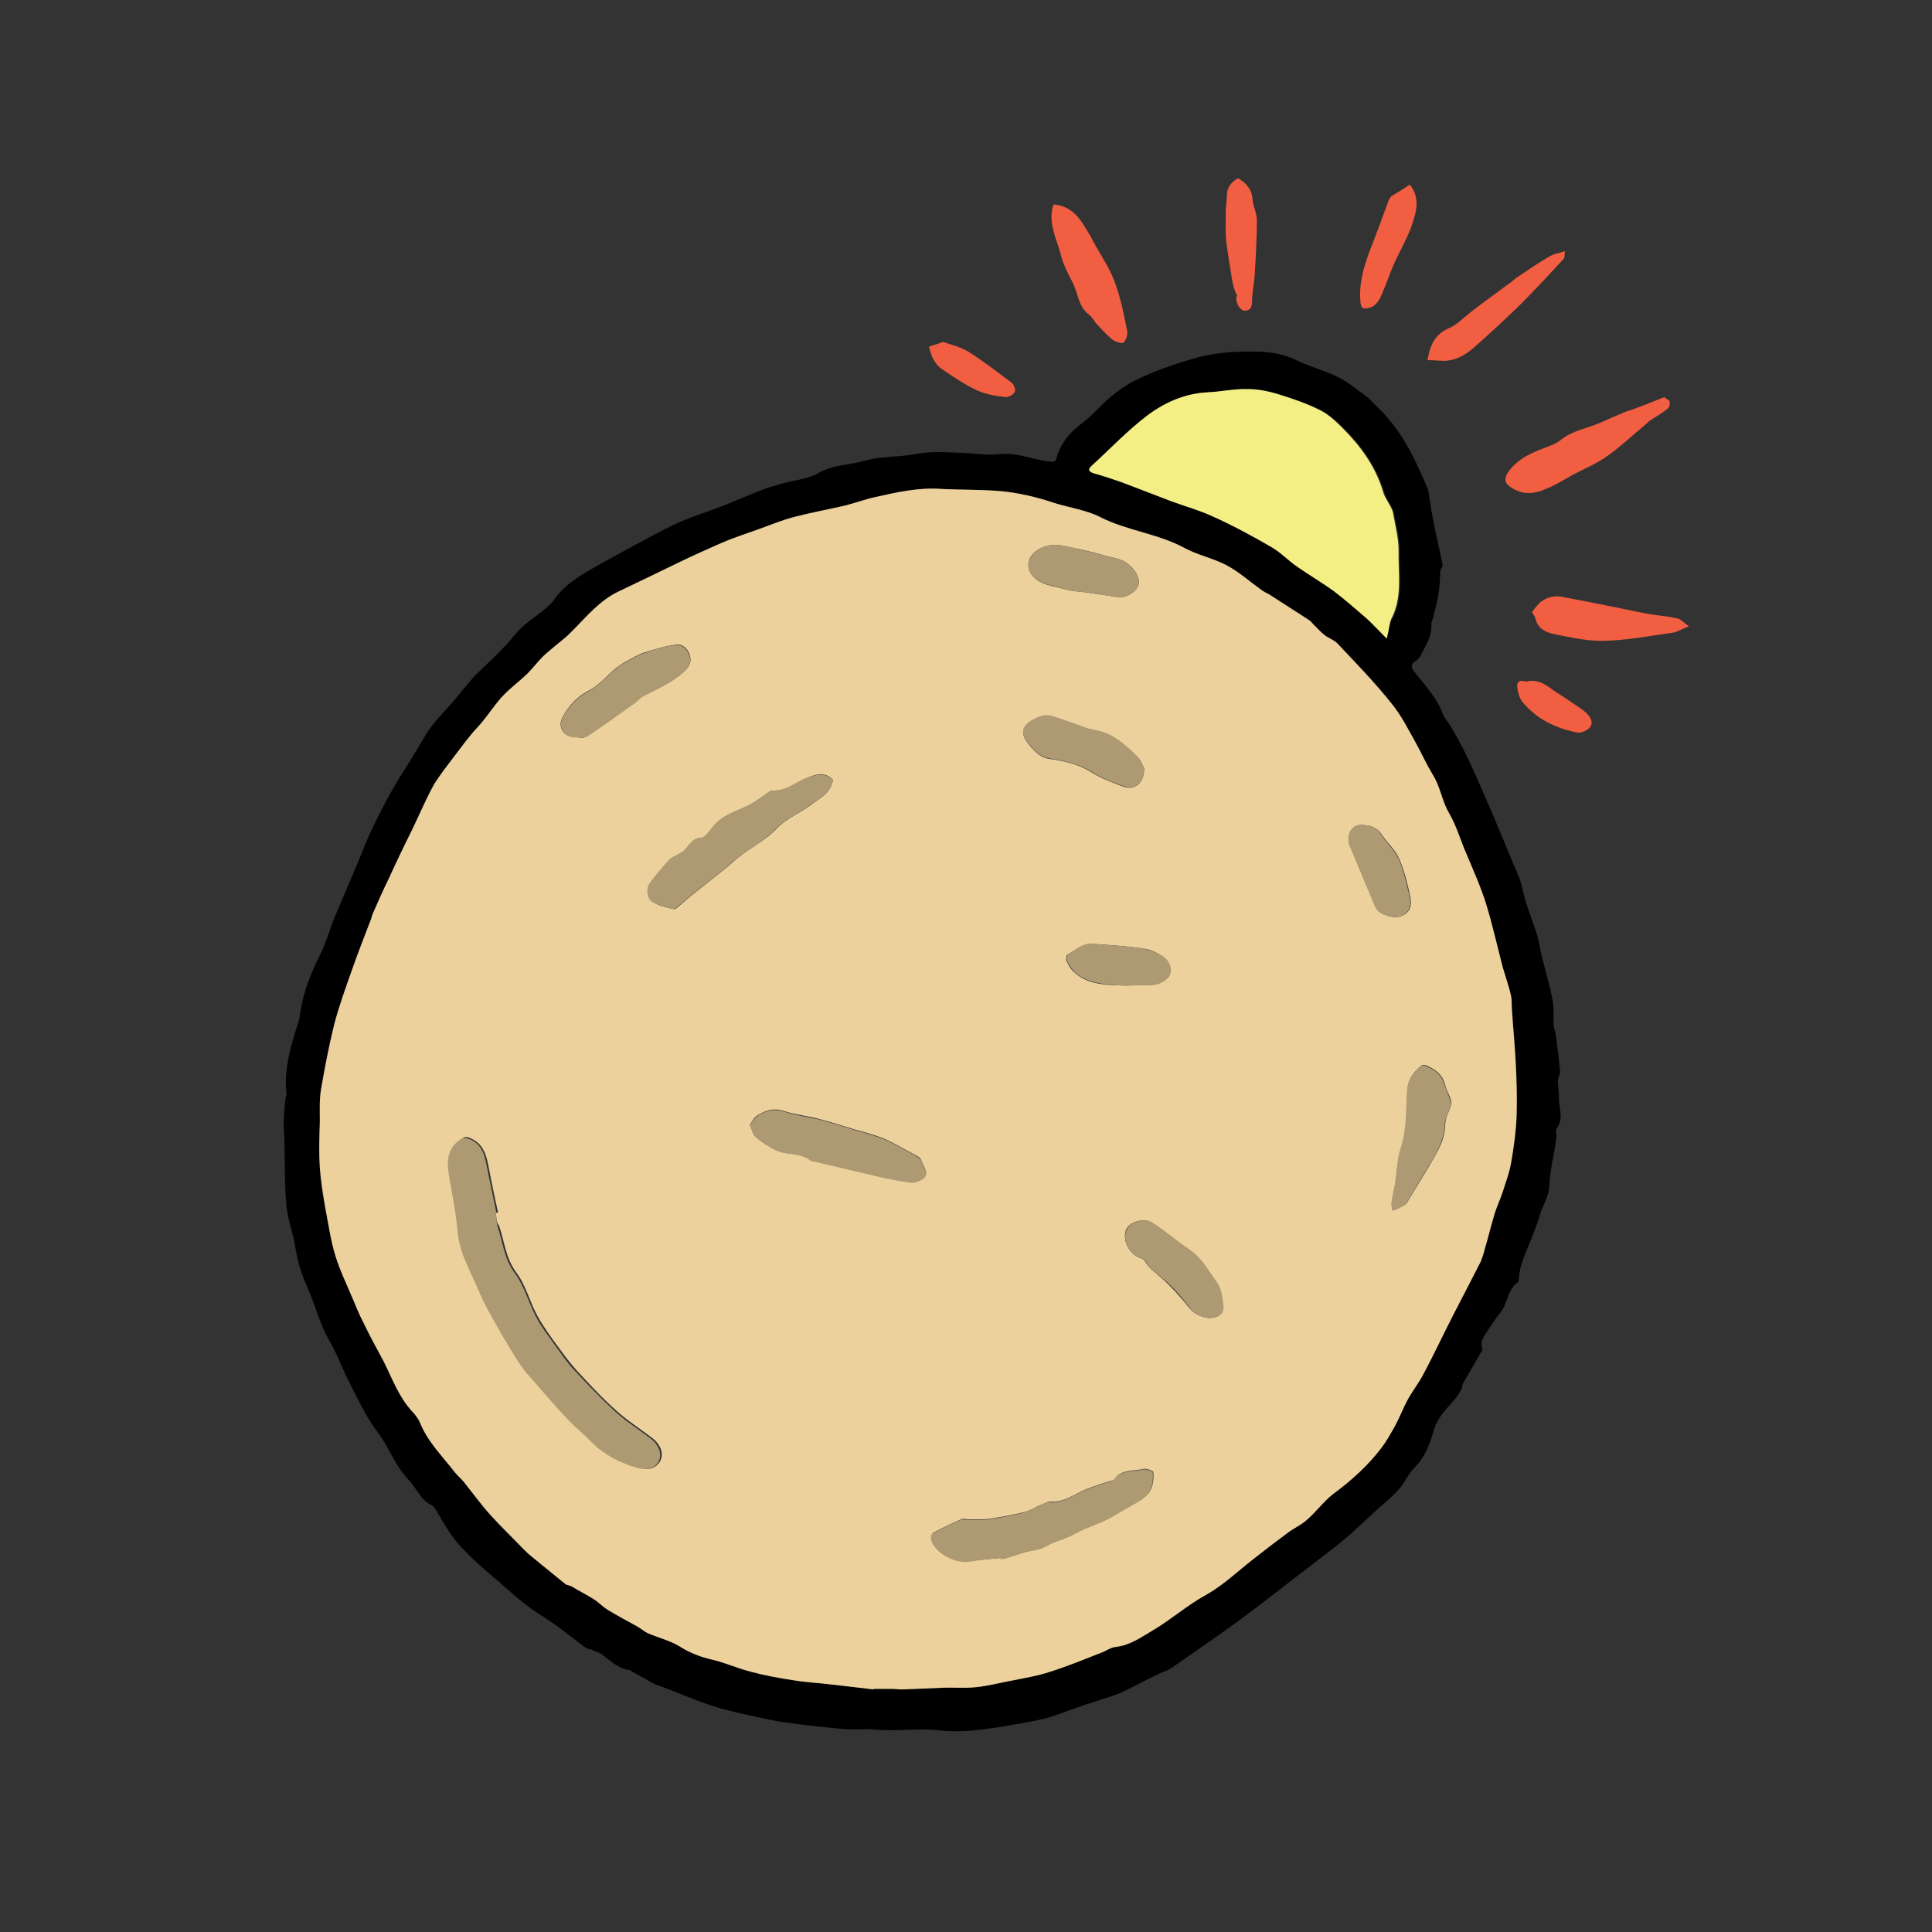
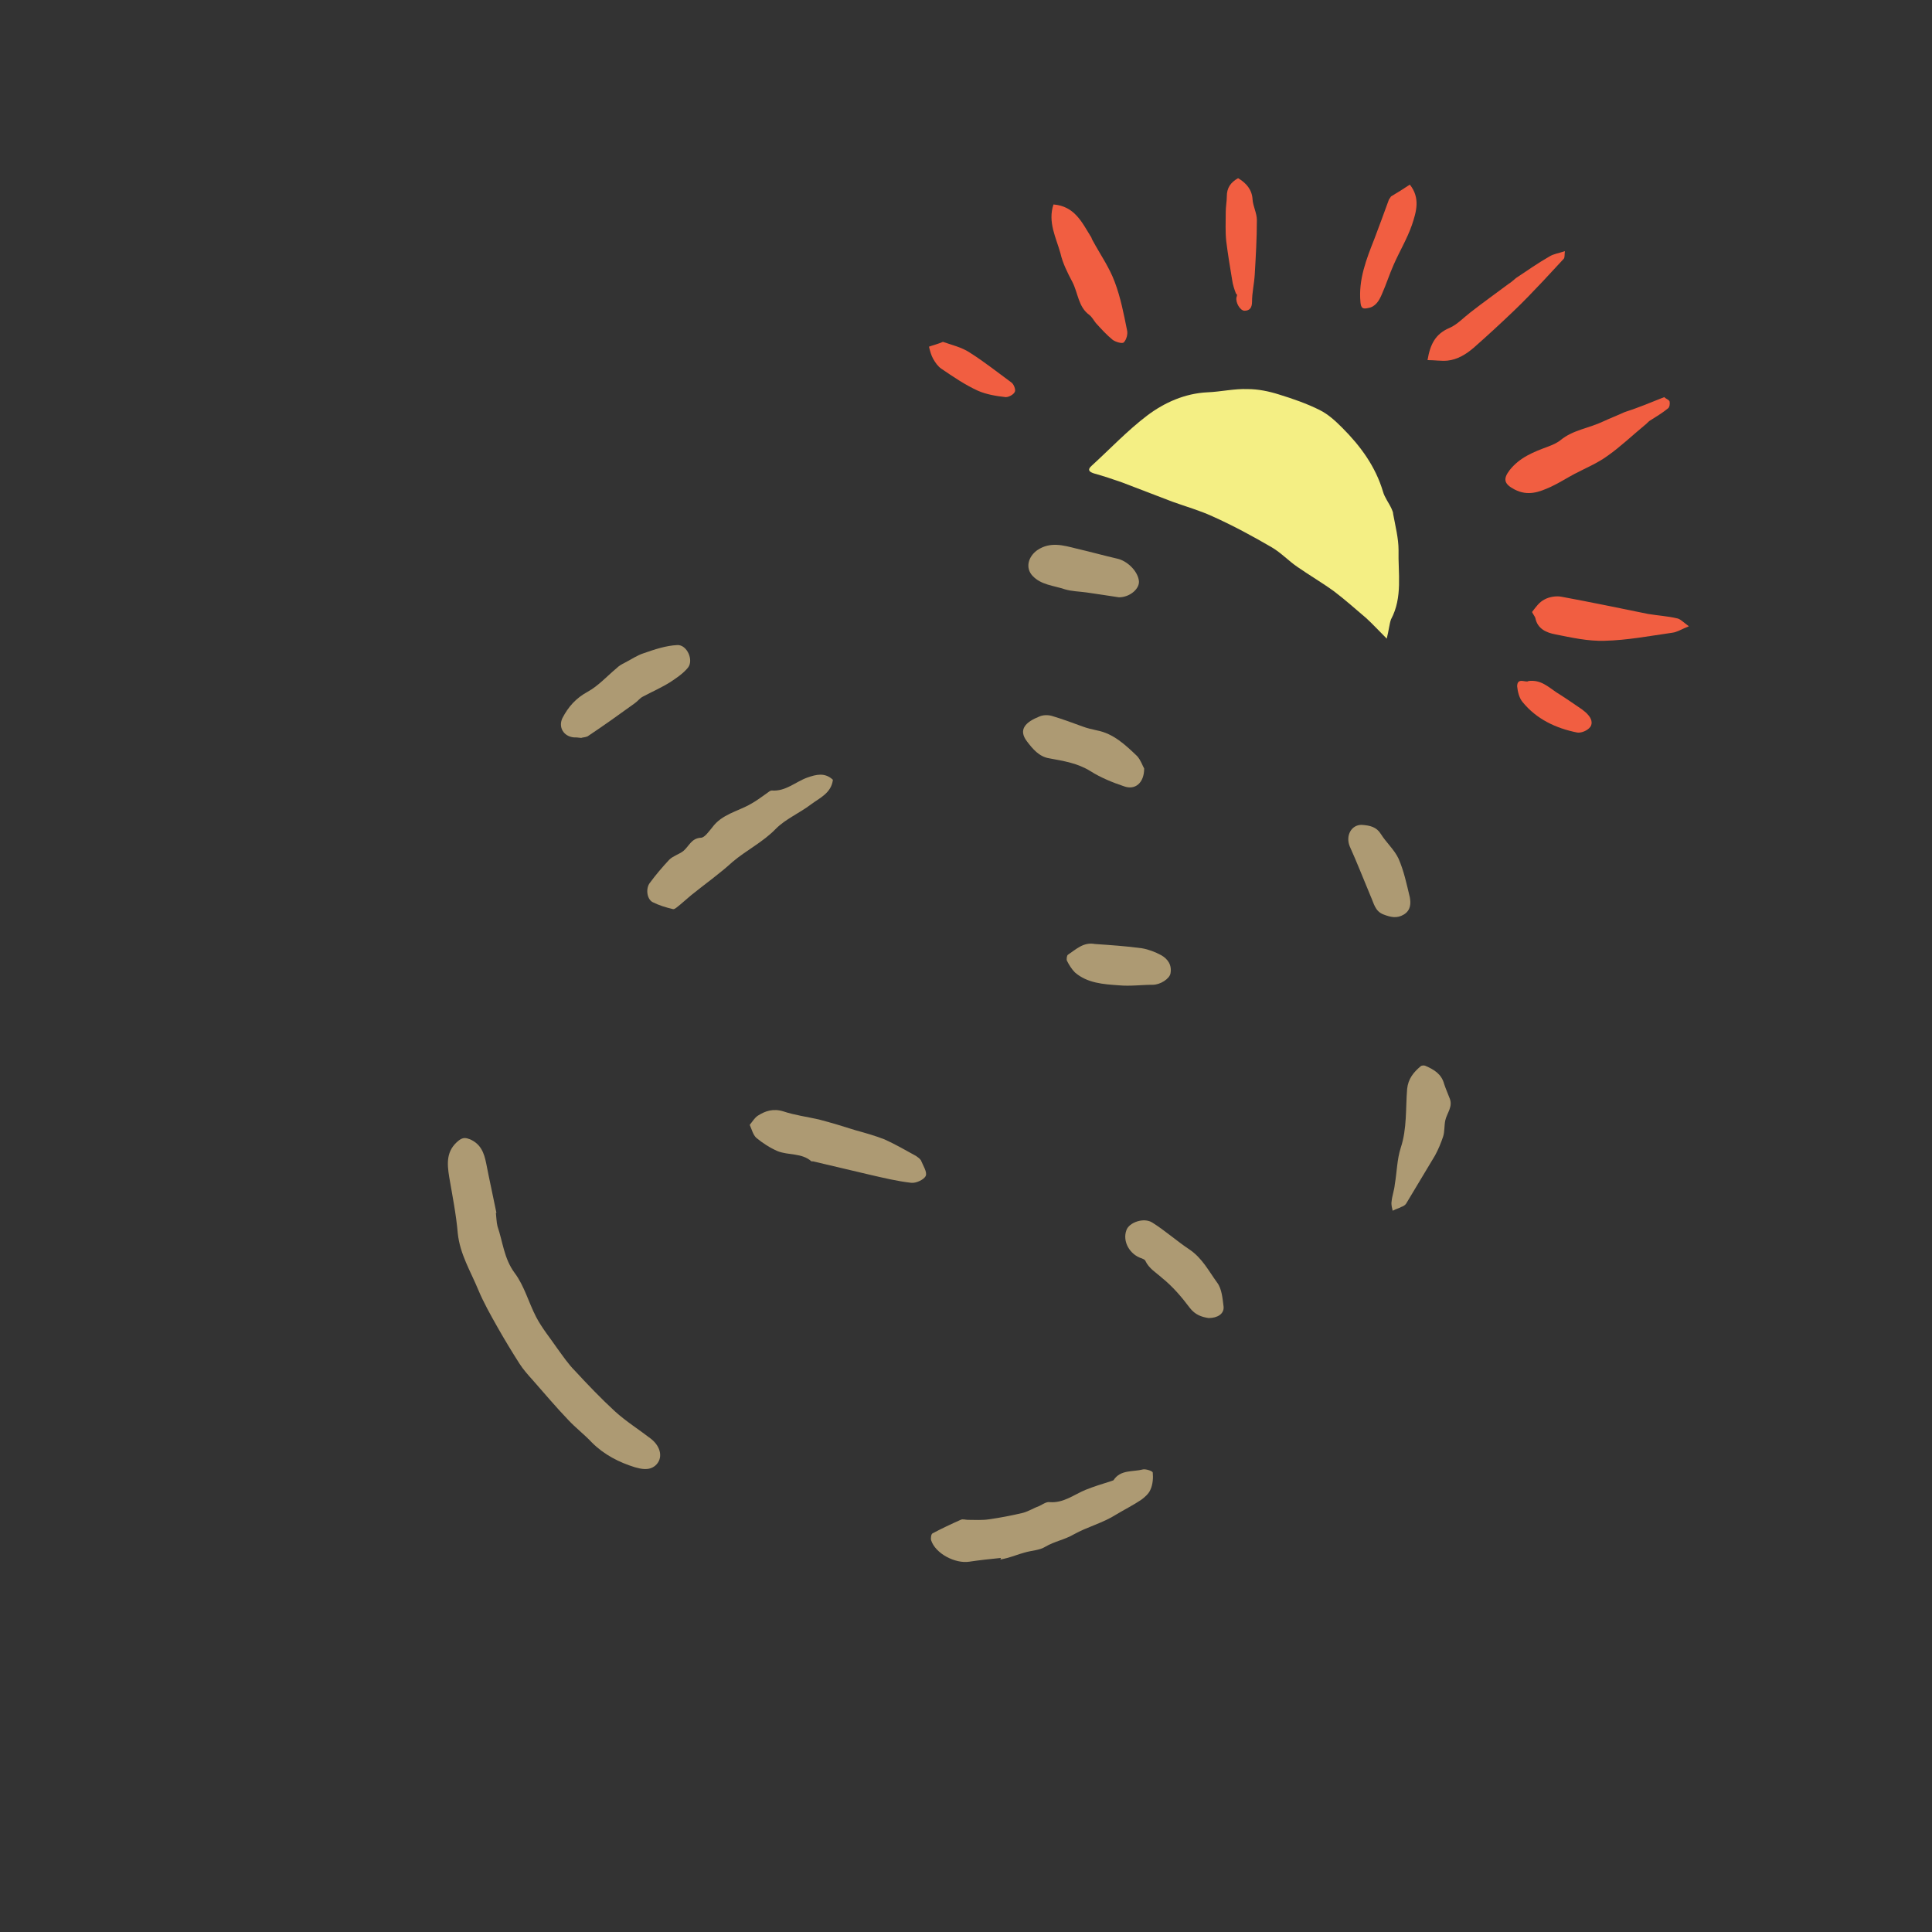
<svg xmlns="http://www.w3.org/2000/svg" version="1.1" id="Layer_1" x="0px" y="0px" viewBox="0 0 360 360" style="enable-background:new 0 0 360 360;" xml:space="preserve">
  <rect x="0" y="0" width="360" height="360" fill="#333333" stroke="none" />
  <style type="text/css">
	.st0{fill:#F15E41;}
	.st1{fill:#ECD19D;}
	.st2{fill:#F4EF84;}
	.st3{fill:#AD9A73;}
</style>
  <g>
-     <path d="M266.2,91.8c0.3,2,0.6,3.9,1,5.9c0.5,2.5,1.1,5,1.6,7.5c0.1,0.3-0.3,0.7-0.4,1.1c-0.1,1.3-0.1,2.6-0.3,3.9   c-0.2,1.6-0.6,3.1-1,4.7c-0.1,0.5-0.4,1-0.4,1.4c0.2,2.3-1.1,4-2,5.9c-0.2,0.3-0.5,0.7-0.8,0.9c-1.3,0.7-0.9,1.5-0.1,2.4   c1.8,2.3,3.9,4.5,5,7.4c0.3,0.9,1.1,1.7,1.6,2.6c1.1,1.9,2.2,3.8,3.1,5.8c1.6,3.3,3,6.7,4.5,10.1c1.7,4.1,3.4,8.1,5.1,12.2   c0.5,1.3,0.7,2.7,1.1,4.1c0.7,2.2,1.5,4.3,2.2,6.5c0.5,1.7,0.7,3.5,1.2,5.2c0.6,2.3,1.3,4.6,1.7,7c0.3,1.4,0.1,3,0.2,4.4   c0,0.7,0.3,1.4,0.4,2.1c0.3,2.3,0.6,4.5,0.8,6.8c0,0.5-0.4,1.1-0.4,1.7c0,1.2,0.2,2.3,0.2,3.5c0,1.8,0.9,3.5-0.4,5.3   c-0.3,0.4,0,1.2-0.1,1.9c-0.4,3-1.2,5.9-1.3,8.9c-0.1,2.1-1.3,3.6-1.8,5.5c-0.9,3.2-2.5,6.2-3.5,9.4c-0.2,0.8-0.3,1.6-0.4,2.4   c0,0.2,0,0.5-0.1,0.6c-2,1.3-1.9,3.8-3.2,5.5c-0.9,1.1-1.6,2.2-2.4,3.4c-0.7,1.1-1.6,2.1-1.1,3.5c0.1,0.2-0.1,0.6-0.3,0.8   c-1.1,1.9-2.2,3.8-3.3,5.7c-0.2,0.3-0.1,0.8-0.3,1.1c-0.4,0.6-0.7,1.3-1.2,1.8c-1.5,1.8-3.2,3.3-3.9,5.7c-0.7,2.4-1.5,4.9-3.4,6.8   c-1.3,1.3-2,3-3.2,4.4c-1.6,1.7-3.4,3.1-5.1,4.7c-1.7,1.6-3.4,3.2-5.2,4.7c-1.9,1.6-4,3.1-6,4.7c-2.5,1.9-5,3.8-7.4,5.7   c-2.2,1.7-4.3,3.3-6.5,4.9c-4,2.9-8.1,5.7-12.1,8.5c-0.7,0.5-1.6,0.7-2.4,1.1c-2.3,1.1-4.5,2.3-6.8,3.4c-1.5,0.7-3.1,1.1-4.6,1.6   c-1.1,0.4-2.2,0.7-3.3,1.1c-2.3,0.8-4.5,1.7-6.8,2.3c-3.1,0.7-6.2,1.2-9.4,1.7c-3.4,0.5-6.8,0.8-10.3,0.4c-2.9-0.3-5.8,0-8.7,0   c-1.4,0-2.8-0.1-4.2-0.2c-1.4,0-2.9,0.1-4.3,0c-2.6-0.2-5.2-0.5-7.8-0.8c-1.5-0.2-3-0.4-4.4-0.6c-2.2-0.4-4.5-0.9-6.7-1.4   c-2.2-0.5-4.3-1-6.4-1.7c-2.8-1-5.5-2.1-8.3-3.2c-0.7-0.3-1.4-0.4-2.1-0.8c-1.3-0.7-2.5-1.4-3.8-2.1c-0.2-0.1-0.4-0.3-0.7-0.4   c-2.2-0.3-3.7-1.9-5.4-3.1c-0.5-0.3-1.1-0.4-1.7-0.7c-0.4-0.1-0.8-0.2-1.1-0.4c-1.8-1.3-3.5-2.7-5.3-4c-1.9-1.4-3.9-2.5-5.7-3.9   c-1.8-1.4-3.6-3-5.3-4.5c-1.2-1-2.5-2.1-3.7-3.2c-1.6-1.5-3.2-3-4.5-4.7c-1.3-1.7-2.3-3.6-3.4-5.4c-0.2-0.3-0.4-0.6-0.7-0.8   c-2.2-1-2.9-3.3-4.4-4.8c-2.5-2.6-3.6-6-5.7-8.8c-2.1-2.7-3.6-6-5.2-9.1c-1.4-2.7-2.4-5.6-3.9-8.1c-1.8-3.2-2.6-6.7-4.1-10   c-1.1-2.4-1.8-4.9-2.2-7.5c-0.4-2.4-1.3-4.8-1.6-7.2c-0.4-4-0.3-8.1-0.4-12.1c0-1.5-0.2-3.1-0.1-4.6c0-1.2,0.2-2.4,0.3-3.6   c0-0.2,0.2-0.5,0.2-0.7c-0.6-4.9,0.9-9.4,2.3-13.9c0.2-0.6,0.2-1.2,0.3-1.8c0.6-3.6,1.9-6.9,3.5-10.1c1.2-2.3,1.9-5,2.9-7.4   c1.4-3.3,2.8-6.6,4.2-9.9c0.7-1.6,1.3-3.3,2-4.9c1.3-2.8,2.7-5.6,4.2-8.3c2-3.5,4.3-6.9,6.3-10.4c1.4-2.4,3.3-4.3,5.1-6.3   c1.6-1.8,3-3.8,4.7-5.5c2.5-2.4,5-4.7,7.2-7.4c1.8-2.2,4.4-3.5,6.4-5.5c0.2-0.2,0.4-0.3,0.5-0.5c2.1-3.2,5.3-5,8.5-6.8   c4.6-2.5,9.1-5.1,13.8-7.4c3.1-1.5,6.5-2.5,9.8-3.8c2.5-1,5-2.1,7.6-3.1c0.9-0.3,1.8-0.5,2.7-0.8c2.4-0.7,5.1-0.9,7.2-2.1   c2.6-1.5,5.5-1.4,8.3-2.2c3.1-0.9,6.5-0.7,9.8-1.3c3-0.6,5.9-0.3,8.8-0.2c2.3,0.1,4.7,0.5,7,0.2c3.2-0.3,6,1.1,9,1.4   c0.9,0.1,1.2,0.1,1.4-0.8c0.8-2.7,2.5-4.7,4.8-6.4c1.9-1.4,3.4-3.3,5.2-4.8c1.4-1.2,3-2.3,4.6-3.1c3.4-1.7,6.9-2.9,10.6-4   c3.6-1.1,7.2-1.4,10.8-1.4c2.9,0,5.8,0.2,8.6,1.6c2.5,1.2,5.2,1.9,7.7,3.1c1.9,0.9,3.5,2.3,5.2,3.5c0.7,0.5,1.3,1.2,1.9,1.8   c3,2.8,5.3,6.1,7.1,9.8c1,1.9,1.8,3.9,2.7,5.9C266.1,91.1,266.1,91.4,266.2,91.8C266.1,91.8,266.2,91.8,266.2,91.8z M162.8,314.8   c0,0,0-0.1,0-0.1c1.1,0,2.2,0,3.4,0c0.7,0,1.4,0.2,2,0.1c2.4-0.1,4.8-0.2,7.2-0.3c2.1-0.1,4.2,0.1,6.3-0.1c2.2-0.2,4.4-0.7,6.6-1.2   c2.5-0.5,5-0.9,7.4-1.7c3.2-1,6.3-2.3,9.4-3.5c0.9-0.4,1.8-1,2.7-1.1c2.7-0.2,4.9-1.8,7-3.1c3.4-2,6.5-4.7,9.9-6.6   c3.2-1.8,5.8-4.3,8.6-6.5c2.2-1.7,4.5-3.5,6.8-5.2c1.1-0.8,2.3-1.4,3.3-2.2c1.7-1.6,3.1-3.5,5-4.9c3.3-2.5,6.4-5.3,9-8.6   c1-1.3,1.8-2.7,2.6-4.2c0.8-1.5,1.4-3.1,2.2-4.6c0.9-1.7,2.2-3.2,3-4.9c1.9-3.7,3.7-7.4,5.6-11.1c1.7-3.3,3.5-6.6,5.1-9.9   c0.4-0.8,0.6-1.7,0.8-2.5c0.6-2,1.1-4.1,1.7-6.1c0.5-1.5,1.2-2.9,1.6-4.4c0.6-1.8,1.3-3.7,1.6-5.6c0.5-2.9,0.9-5.8,1-8.7   c0.1-3.4-0.1-6.9-0.2-10.4c-0.1-3.2-0.5-6.4-0.7-9.6c-0.1-0.8,0-1.7-0.2-2.5c-0.4-1.7-1.1-3.4-1.5-5.1c-1.1-3.9-1.9-7.9-3.1-11.8   c-1-3.2-2.4-6.3-3.7-9.4c-1.1-2.5-1.7-5.1-3.2-7.5c-1.3-2.2-1.7-4.9-3-7.1c-1.2-1.9-2.1-4-3.2-6c-1.4-2.5-2.7-5.1-4.5-7.3   c-3.1-3.9-6.6-7.5-10-11.1c-0.6-0.7-1.7-1-2.4-1.6c-0.7-0.5-1.3-1.2-1.9-1.8c-0.3-0.3-0.6-0.8-1-1c-2.5-1.7-5-3.3-7.6-4.9   c-0.4-0.3-0.9-0.5-1.4-0.8c-2.2-1.5-4.2-3.3-6.5-4.6c-2.5-1.3-5.3-1.8-7.8-3.2c-5-2.7-10.7-3.3-15.8-5.8c-2.6-1.3-5.7-1.7-8.5-2.6   c-3.3-1.1-6.7-1.9-10.1-2.2c-3.6-0.3-7.3-0.2-11-0.4c-4.1-0.2-8.1,0.7-12.1,1.5c-1.9,0.4-3.8,1.2-5.7,1.6c-3.1,0.8-6.3,1.3-9.4,2.1   c-2.4,0.6-4.7,1.6-7,2.4c-2.2,0.8-4.4,1.5-6.5,2.4c-2.7,1.1-5.4,2.4-8.1,3.7c-3.8,1.8-7.5,3.6-11.2,5.4c-3.6,1.7-6,4.8-8.7,7.4   c-0.5,0.5-0.9,1-1.5,1.4c-1.3,1.1-2.6,2.1-3.8,3.2c-1.1,1-2,2.3-3.1,3.4c-1.8,1.7-3.9,3.2-5.4,5.1c-1.3,1.6-2.4,3.3-3.8,4.8   c-1.5,1.6-2.8,3.3-4.1,5.1c-1.4,1.9-2.9,3.7-4.1,5.7c-1.5,2.6-2.7,5.4-3.9,8.1c-1.5,3.1-2.9,6.1-4.4,9.2c-1,2.3-2.1,4.5-3.1,6.8   c-0.1,0.2-0.2,0.5-0.2,0.7c-1.2,3.2-2.5,6.4-3.6,9.6c-1.2,3.3-2.4,6.6-3.3,10.1c-1,4.1-1.8,8.2-2.5,12.3c-0.3,1.9-0.2,3.9-0.2,5.8   c0,2.9-0.1,5.8,0,8.7c0.1,2.5,0.5,5,1,7.4c0.5,3,1,6,1.9,9c0.8,2.6,2,5.2,3.1,7.7c0.7,1.6,1.3,3.2,2.1,4.7c1.2,2.5,2.5,4.9,3.8,7.3   c1.7,3.2,2.9,6.6,5.3,9.3c0.6,0.7,1.1,1.4,1.5,2.2c1.5,3.6,4.2,6.2,6.5,9.2c0.5,0.6,1.1,1.1,1.6,1.7c1.6,2,3.2,4.2,4.9,6.1   c1.9,2.2,4,4.2,6.1,6.3c0.5,0.5,1,1,1.5,1.4c2.1,1.8,4.3,3.6,6.5,5.3c0.3,0.2,0.7,0.2,1.1,0.4c1.4,0.7,2.7,1.4,4,2.3   c1,0.6,1.8,1.5,2.8,2.1c1.8,1.1,3.6,2,5.5,3.1c0.7,0.4,1.4,1,2.1,1.3c1.9,0.8,3.9,1.3,5.6,2.3c2,1.2,4.1,2,6.4,2.6   c2.4,0.5,4.6,1.6,7,2.2c2.6,0.7,5.3,1.2,8,1.6c2.4,0.4,4.8,0.5,7.2,0.8C157.7,314.1,160.2,314.5,162.8,314.8z M258.4,119   c0.4-1.6,0.5-2.7,1-3.6c2.2-4.1,1.3-8.6,1.4-12.9c0-2.2-0.6-4.5-1-6.7c-0.1-0.3-0.2-0.7-0.3-1c-0.5-1.1-1.3-2-1.6-3.2   c-1.4-4.7-4.2-8.5-7.6-11.9c-1.2-1.2-2.6-2.5-4.2-3.3c-2.4-1.2-5-2.1-7.6-2.9c-1.9-0.6-3.9-1-5.8-1c-2.5,0-5,0.5-7.5,0.6   c-4.2,0.2-8,1.9-11.2,4.3c-3.7,2.8-6.9,6.2-10.4,9.4c-0.8,0.7-0.6,1.1,0.4,1.4c1.8,0.5,3.5,1.1,5.3,1.7c3.2,1.2,6.3,2.4,9.4,3.6   c2.5,0.9,5,1.6,7.4,2.7c3.8,1.8,7.5,3.8,11.1,5.8c1.7,1,3.1,2.4,4.7,3.6c2.3,1.6,4.7,3,6.9,4.6c2.1,1.5,4.1,3.3,6,5   C255.8,116.2,256.9,117.5,258.4,119z" />
    <path class="st0" d="M310.1,74c0.3,0.3,0.9,0.5,1,0.8c0.1,0.4,0,1.1-0.3,1.3c-1.1,0.9-2.3,1.6-3.4,2.3c-0.3,0.2-0.6,0.6-0.9,0.8   c-2.3,1.9-4.5,4-6.9,5.7c-1.9,1.4-4.1,2.3-6.2,3.4c-1.5,0.8-2.9,1.7-4.4,2.4c-2.2,1-4.3,1.8-6.8,0.5c-1.9-1-2.2-1.9-0.9-3.6   c1.9-2.4,4.5-3.4,7.2-4.4c0.8-0.3,1.7-0.7,2.3-1.2c2.3-1.9,5.3-2.2,8-3.5c1.3-0.6,2.6-1.1,3.9-1.7C305.2,76,307.6,75,310.1,74z" />
    <path class="st0" d="M196.3,38.1c3.9,0.3,5.3,3.3,6.9,5.9c0.2,0.2,0.2,0.5,0.4,0.8c1.4,2.6,3.1,5,4.1,7.7c1.1,2.9,1.7,6,2.3,9   c0.2,0.7-0.1,1.8-0.6,2.3c-0.3,0.3-1.6-0.1-2.1-0.5c-1.1-0.9-2.1-2-3.1-3.1c-0.4-0.5-0.7-1.1-1.2-1.5c-2.1-1.5-2.1-4.1-3.2-6.2   c-0.9-1.7-1.8-3.5-2.2-5.3C196.8,44.3,195.2,41.4,196.3,38.1z" />
    <path class="st0" d="M314.7,116.7c-1.3,0.5-2.2,1.1-3.1,1.2c-4.2,0.6-8.4,1.4-12.6,1.5c-3.1,0.1-6.2-0.6-9.2-1.2   c-1.6-0.3-3.3-1-3.7-3c-0.1-0.4-0.7-1.1-0.6-1.2c0.7-0.9,1.3-1.8,2.3-2.3c0.9-0.5,2.2-0.7,3.2-0.5c5.4,1,10.7,2.1,16.1,3.2   c1.8,0.3,3.6,0.4,5.3,0.8C313.1,115.3,313.6,115.9,314.7,116.7z" />
    <path class="st0" d="M291.6,46.8c-0.1,0.6,0,1.1-0.2,1.4c-1.3,1.4-2.6,2.8-3.9,4.2c-1.8,1.9-3.6,3.8-5.5,5.6   c-2.4,2.3-4.9,4.6-7.4,6.8c-1.4,1.2-3,2.2-4.9,2.4c-1.2,0.1-2.4-0.1-3.7-0.1c0.5-3,1.5-4.9,4.1-6c1.4-0.6,2.6-1.9,3.9-2.9   c2.3-1.8,4.7-3.5,7.1-5.3c0.5-0.3,0.9-0.7,1.4-1.1c2.1-1.4,4.1-2.8,6.2-4C289.5,47.3,290.4,47.2,291.6,46.8z" />
    <path class="st0" d="M230.7,33.2c1.5,0.9,2.6,2.1,2.7,4c0.1,1.3,0.8,2.5,0.8,3.8c0,3.4-0.2,6.8-0.4,10.2c-0.1,1.7-0.5,3.3-0.5,5   c0,1.1-0.4,1.7-1.4,1.7c-0.8,0-1.7-1.5-1.5-2.5c0.1-0.3,0.2-0.5-0.1-0.7c-0.3-0.8-0.6-1.7-0.7-2.5c-0.4-2.4-0.8-4.8-1.1-7.2   c-0.2-1.8-0.1-3.6-0.1-5.5c0-1,0.2-2,0.2-2.9C228.6,35,229.3,34,230.7,33.2z" />
    <path class="st0" d="M262.7,34.4c2,2.5,1.2,5.1,0.4,7.5c-0.9,2.6-2.3,4.9-3.4,7.4c-0.8,1.8-1.4,3.7-2.2,5.5   c-0.5,1.2-1.2,2.4-2.6,2.6c-0.9,0.2-1.3,0.1-1.4-1.1c-0.4-4.2,1.1-8,2.6-11.8c0.9-2.4,1.8-4.8,2.7-7.3c0.1-0.2,0.3-0.4,0.4-0.6   C260.4,35.9,261.5,35.2,262.7,34.4z" />
    <path class="st0" d="M175.7,63.7c1.7,0.6,3.5,1,5,2c2.7,1.7,5.2,3.7,7.8,5.6c0.4,0.3,0.8,1.3,0.6,1.7c-0.2,0.5-1.1,1-1.7,1   c-1.8-0.2-3.6-0.5-5.2-1.2c-2.4-1.1-4.6-2.6-6.8-4.1c-0.6-0.4-1.1-1.1-1.5-1.8c-0.4-0.7-0.6-1.5-0.8-2.3   C173.9,64.3,174.8,64.1,175.7,63.7z" />
    <path class="st0" d="M284.8,126.9c2.3-0.3,3.7,1.1,5.2,2.1c1.6,1,3.2,2.1,4.8,3.2c0.4,0.3,0.9,0.7,1.2,1.1c0.7,0.8,0.8,1.8,0.1,2.4   c-0.5,0.5-1.5,0.9-2.2,0.8c-4-0.8-7.6-2.5-10.2-5.7c-0.6-0.7-0.9-1.9-1-2.9C282.7,126.1,284.4,127.3,284.8,126.9z" />
-     <path class="st1" d="M162.8,314.8c-2.6-0.3-5.1-0.6-7.7-0.9c-2.4-0.3-4.8-0.4-7.2-0.8c-2.7-0.4-5.4-0.9-8-1.6   c-2.4-0.6-4.6-1.6-7-2.2c-2.3-0.5-4.4-1.3-6.4-2.6c-1.7-1-3.7-1.5-5.6-2.3c-0.8-0.3-1.4-0.9-2.1-1.3c-1.8-1-3.7-2-5.5-3.1   c-1-0.6-1.8-1.5-2.8-2.1c-1.3-0.8-2.7-1.5-4-2.3c-0.3-0.2-0.8-0.2-1.1-0.4c-2.2-1.8-4.3-3.5-6.5-5.3c-0.5-0.4-1-0.9-1.5-1.4   c-2-2.1-4.1-4.1-6.1-6.3c-1.7-1.9-3.3-4.1-4.9-6.1c-0.5-0.6-1.1-1.1-1.6-1.7c-2.3-3-5-5.6-6.5-9.2c-0.3-0.8-0.9-1.6-1.5-2.2   c-2.5-2.7-3.7-6.1-5.3-9.3c-1.3-2.4-2.6-4.8-3.8-7.3c-0.8-1.5-1.4-3.1-2.1-4.7c-1.1-2.6-2.3-5.1-3.1-7.7c-0.9-2.9-1.3-6-1.9-9   c-0.4-2.4-0.8-4.9-1-7.4c-0.2-2.9-0.1-5.8,0-8.7c0-1.9-0.1-3.9,0.2-5.8c0.7-4.1,1.5-8.3,2.5-12.3c0.9-3.4,2.1-6.7,3.3-10.1   c1.1-3.2,2.4-6.4,3.6-9.6c0.1-0.2,0.1-0.5,0.2-0.7c1-2.3,2-4.6,3.1-6.8c1.4-3.1,2.9-6.2,4.4-9.2c1.3-2.7,2.5-5.5,3.9-8.1   c1.2-2,2.7-3.8,4.1-5.7c1.3-1.7,2.6-3.5,4.1-5.1c1.4-1.5,2.5-3.2,3.8-4.8c1.5-1.9,3.6-3.4,5.4-5.1c1.1-1.1,2-2.3,3.1-3.4   c1.2-1.1,2.5-2.1,3.8-3.2c0.5-0.4,1-0.9,1.5-1.4c2.7-2.7,5.1-5.7,8.7-7.4c3.8-1.8,7.5-3.6,11.2-5.4c2.7-1.3,5.4-2.5,8.1-3.7   c2.1-0.9,4.3-1.6,6.5-2.4c2.3-0.8,4.6-1.8,7-2.4c3.1-0.8,6.3-1.4,9.4-2.1c1.9-0.5,3.8-1.2,5.7-1.6c4-0.9,8-1.8,12.1-1.5   c3.7,0.2,7.3,0.1,11,0.4c3.4,0.3,6.8,1.1,10.1,2.2c2.8,0.9,5.9,1.3,8.5,2.6c5,2.6,10.8,3.1,15.8,5.8c2.4,1.3,5.3,1.9,7.8,3.2   c2.3,1.2,4.3,3,6.5,4.6c0.4,0.3,0.9,0.6,1.4,0.8c2.5,1.6,5.1,3.3,7.6,4.9c0.4,0.3,0.6,0.7,1,1c0.6,0.6,1.2,1.3,1.9,1.8   c0.8,0.6,1.8,0.9,2.4,1.6c3.4,3.6,6.9,7.2,10,11.1c1.8,2.2,3.1,4.8,4.5,7.3c1.1,2,2,4,3.2,6c1.4,2.2,1.7,4.9,3,7.1   c1.4,2.4,2.1,5,3.2,7.5c1.3,3.1,2.7,6.2,3.7,9.4c1.2,3.9,2.1,7.9,3.1,11.8c0.5,1.7,1.1,3.4,1.5,5.1c0.2,0.8,0.2,1.7,0.2,2.5   c0.2,3.2,0.5,6.4,0.7,9.6c0.2,3.4,0.3,6.9,0.2,10.4c-0.1,2.9-0.5,5.8-1,8.7c-0.3,1.9-1,3.7-1.6,5.6c-0.5,1.5-1.2,2.9-1.6,4.4   c-0.6,2-1.1,4.1-1.7,6.1c-0.2,0.9-0.5,1.7-0.8,2.5c-1.7,3.3-3.4,6.6-5.1,9.9c-1.9,3.7-3.6,7.4-5.6,11.1c-0.9,1.7-2.1,3.2-3,4.9   c-0.8,1.5-1.4,3.1-2.2,4.6c-0.8,1.4-1.6,2.9-2.6,4.2c-2.5,3.3-5.6,6.1-9,8.6c-1.8,1.4-3.2,3.4-5,4.9c-1,0.9-2.2,1.4-3.3,2.2   c-2.3,1.7-4.5,3.4-6.8,5.2c-2.8,2.2-5.4,4.7-8.6,6.5c-3.5,1.9-6.5,4.6-9.9,6.6c-2.2,1.3-4.3,2.8-7,3.1c-0.9,0.1-1.8,0.8-2.7,1.1   c-3.1,1.2-6.2,2.5-9.4,3.5c-2.4,0.8-4.9,1.2-7.4,1.7c-2.2,0.4-4.4,1-6.6,1.2c-2.1,0.2-4.2,0-6.3,0.1c-2.4,0.1-4.8,0.2-7.2,0.3   c-0.7,0-1.4-0.1-2-0.1c-1.1,0-2.2,0-3.4,0C162.8,314.7,162.8,314.7,162.8,314.8z M92.4,226c0.1,0,0.3,0,0.4-0.1   c-0.7-3.1-1.3-6.1-1.9-9.2c-0.4-1.9-1.1-3.6-3-4.5c-0.8-0.4-1.3-0.5-2.1,0.2c-2.3,1.9-2.2,4.3-1.8,6.8c0.6,3.5,1.3,7,1.6,10.5   c0.3,3.9,2.3,7.1,3.8,10.5c1,2.4,2.3,4.7,3.6,7c1.3,2.3,2.7,4.6,4.1,6.8c0.7,1.1,1.6,2.1,2.5,3.1c2.2,2.5,4.3,5,6.6,7.4   c1.4,1.5,3,2.7,4.4,4.2c2.2,2.3,5,3.6,8,4.6c1.2,0.4,2.6,0.8,3.8-0.3c1.5-1.3,1.1-3.5-0.8-5c-2.2-1.7-4.6-3.2-6.7-5.1   c-2.6-2.3-5-4.9-7.4-7.5c-1.2-1.3-2.3-2.8-3.4-4.3c-1.4-1.9-2.8-3.8-3.9-5.8c-1.5-2.7-2.2-5.8-4-8.2c-2-2.7-2.2-5.8-3.2-8.7   C92.4,227.7,92.5,226.8,92.4,226z M186.5,290.3c0,0.1,0,0.1,0,0.2c0.4-0.1,0.9-0.1,1.3-0.3c1.1-0.3,2.1-0.7,3.2-1   c1.3-0.4,2.8-0.4,3.9-1.1c1.7-1,3.6-1.3,5.3-2.3c2.5-1.4,5.4-2.1,7.9-3.7c1.5-1,3.1-1.7,4.6-2.7c0.7-0.5,1.5-1.2,1.8-2   c0.4-0.9,0.5-2.1,0.4-3.1c0-0.2-1.2-0.7-1.8-0.6c-1.9,0.5-4.2,0-5.5,2c-0.1,0.1-0.3,0.2-0.5,0.2c-1.6,0.5-3.2,1-4.7,1.6   c-2.2,0.9-4.1,2.5-6.7,2.3c-0.6,0-1.3,0.5-1.9,0.7c-1,0.4-2,1.1-3.1,1.3c-2.1,0.5-4.2,0.9-6.3,1.2c-1.3,0.2-2.7,0.1-4,0.1   c-0.4,0-0.9-0.2-1.3,0c-1.8,0.8-3.5,1.6-5.2,2.5c-0.3,0.2-0.4,1-0.3,1.3c0.8,2.4,4.5,4.4,7.1,4   C182.6,290.6,184.5,290.5,186.5,290.3z M155.2,145.3c-1.4-1.5-3.1-1.1-4.7-0.4c-2.2,0.9-4,2.6-6.6,2.4c-0.3,0-0.6,0.3-0.9,0.5   c-1,0.7-2,1.4-3,2c-2.5,1.4-5.4,1.9-7.2,4.4c-0.6,0.8-1.4,1.9-2.1,1.9c-1.8,0.1-2.3,1.6-3.3,2.5c-0.8,0.6-1.9,0.9-2.6,1.6   c-1.3,1.3-2.5,2.8-3.6,4.3c-0.8,1-0.6,3,0.5,3.6c1.1,0.7,2.5,1,3.8,1.3c0.4,0.1,0.9-0.5,1.3-0.8c0.7-0.6,1.4-1.2,2.1-1.8   c2.6-2.1,5.2-4,7.7-6.2c2.5-2.3,5.7-3.7,8.1-6.2c1.8-1.9,4.4-2.9,6.5-4.5C152.7,148.7,154.8,147.9,155.2,145.3z M139.7,209.6   c0.5,1,0.6,1.9,1.2,2.3c1.2,1,2.6,1.9,4,2.5c2,0.9,4.5,0.3,6.3,1.9c0.1,0.1,0.2,0,0.3,0c3.5,0.8,7,1.7,10.6,2.5   c2.5,0.6,5.1,1.2,7.7,1.5c0.9,0.1,2.4-0.6,2.7-1.3c0.3-0.7-0.5-1.9-0.9-2.9c-0.1-0.3-0.5-0.6-0.9-0.8c-1.9-1-3.9-2.2-5.9-3.1   c-1.7-0.7-3.6-1.2-5.4-1.7c-2.3-0.7-4.5-1.4-6.8-2c-2.2-0.6-4.5-0.8-6.6-1.5c-1.9-0.6-3.3-0.1-4.8,0.8   C140.5,208.2,140.2,208.9,139.7,209.6z M108.3,137.5c0.2,0,0.8-0.1,1.2-0.4c2.9-2,5.8-4.1,8.7-6.1c0.6-0.4,1-1,1.6-1.3   c1.7-0.9,3.5-1.7,5.1-2.7c1.2-0.7,2.4-1.6,3.3-2.7c1.2-1.4-0.1-4.3-2-4.2c-2.1,0.2-4.2,0.9-6.2,1.5c-1.2,0.4-2.4,1.2-3.6,1.8   c-0.5,0.3-1,0.6-1.5,1c-1.8,1.5-3.4,3.4-5.4,4.4c-2.2,1.2-3.6,2.8-4.7,4.9c-0.9,1.7,0.1,3.5,2.1,3.6   C107.3,137.3,107.6,137.4,108.3,137.5z M259.5,225.6c0.8-0.4,1.3-0.5,1.7-0.8c0.3-0.2,0.7-0.3,0.9-0.6c1.8-3,3.7-6,5.4-9   c0.6-1.1,1.2-2.3,1.5-3.5c0.3-0.9,0.2-2,0.4-3c0.2-1.4,1.5-2.6,0.8-4.2c-0.4-0.9-0.8-1.7-1-2.6c-0.5-1.8-1.9-2.7-3.5-3.4   c-0.3-0.1-0.7-0.1-0.9,0.1c-1.3,1.1-2.4,2.4-2.5,4.2c-0.3,3.7,0,7.4-1.2,11c-0.7,2.1-0.8,4.5-1.1,6.8c-0.2,1.1-0.5,2.1-0.6,3.2   C259.2,224.5,259.4,225.1,259.5,225.6z M213.2,143.2c-0.3-0.5-0.6-1.6-1.3-2.2c-2.2-2.1-4.3-4.2-7.5-4.8c-0.9-0.2-1.7-0.4-2.6-0.7   c-1.9-0.7-3.8-1.4-5.8-2c-0.7-0.2-1.6-0.2-2.3,0.1c-2.4,1-4.1,2.3-2.3,4.7c1,1.3,2.2,2.8,4.1,3.1c2.7,0.4,5.3,0.9,7.7,2.4   c1.9,1.2,4,2,6.2,2.8C211.5,147.3,213.2,145.9,213.2,143.2z M225.2,245.6c1.7,0,2.9-0.8,2.7-2.1c-0.2-1.6-0.4-3.3-1.2-4.5   c-1.6-2.2-2.8-4.6-5.2-6.2c-2.4-1.6-4.5-3.5-6.9-5c-1.6-1-4.3,0-4.8,1.4c-0.7,2.1,0.7,4.6,2.9,5.3c0.2,0.1,0.5,0.2,0.6,0.4   c0.7,1.4,2,2.2,3.1,3.2c1.9,1.7,3.6,3.6,5.2,5.6C222.7,245,223.9,245.4,225.2,245.6z M208.5,111.3c2.1,0,4-1.7,3.7-3.2   c-0.3-1.8-2.2-3.6-4-4c-2.6-0.6-5.1-1.4-7.7-1.9c-2.4-0.5-4.7-1.3-7.2,0.3c-1.7,1.1-2.3,3.2-0.9,4.8c1.6,1.8,4,1.9,6,2.5   c1.3,0.4,2.7,0.4,4.1,0.6C204.6,110.7,206.6,111,208.5,111.3z M204,175.9c-2.1-0.3-3.5,1.1-5.1,2c-0.2,0.1-0.3,0.8-0.2,1.1   c0.4,0.8,0.8,1.6,1.5,2.2c2.3,2.1,5.3,2.3,8.2,2.4c2.1,0.1,4.2-0.1,6.3-0.1c1.4,0,3.1-1.1,3.3-2.1c0.3-1.5-0.5-2.7-1.7-3.4   c-1.1-0.7-2.3-1.2-3.6-1.3C209.9,176.3,206.9,176.1,204,175.9z M253.7,153.7c-1.9,0-3,2-2.1,4c1.3,3.1,2.5,6.2,3.9,9.3   c0.6,1.3,0.8,2.8,2.4,3.4c1.3,0.5,2.5,0.8,3.8,0c1.3-0.8,1.3-2,1.1-3.2c-0.5-2.4-1.1-4.9-2.1-7.2c-0.7-1.7-2.3-3-3.3-4.6   C256.5,154.1,255.3,153.8,253.7,153.7z" />
    <path class="st2" d="M258.4,119c-1.5-1.5-2.6-2.7-3.8-3.8c-2-1.7-3.9-3.4-6-5c-2.2-1.6-4.6-3-6.9-4.6c-1.6-1.1-3-2.6-4.7-3.6   c-3.6-2.1-7.3-4.1-11.1-5.8c-2.4-1.1-4.9-1.8-7.4-2.7c-3.1-1.2-6.3-2.4-9.4-3.6c-1.7-0.6-3.5-1.2-5.3-1.7c-0.9-0.3-1.2-0.7-0.4-1.4   c3.4-3.1,6.7-6.6,10.4-9.4c3.2-2.4,7-4.1,11.2-4.3c2.5-0.1,5-0.7,7.5-0.6c1.9,0,3.9,0.4,5.8,1c2.6,0.8,5.2,1.7,7.6,2.9   c1.6,0.8,2.9,2,4.2,3.3c3.4,3.4,6.2,7.2,7.6,11.9c0.3,1.1,1.1,2.1,1.6,3.2c0.1,0.3,0.3,0.6,0.3,1c0.4,2.2,1,4.5,1,6.7   c-0.1,4.3,0.8,8.8-1.4,12.9C258.9,116.2,258.8,117.4,258.4,119z" />
    <path class="st3" d="M92.4,226c0.1,0.8,0.1,1.7,0.3,2.5c1,2.9,1.2,6,3.2,8.7c1.8,2.4,2.6,5.5,4,8.2c1.1,2.1,2.6,3.9,3.9,5.8   c1.1,1.5,2.1,3,3.4,4.3c2.4,2.6,4.8,5.1,7.4,7.5c2.1,1.9,4.5,3.4,6.7,5.1c1.9,1.5,2.3,3.7,0.8,5c-1.2,1-2.7,0.6-3.8,0.3   c-2.9-0.9-5.7-2.3-8-4.6c-1.4-1.5-3-2.7-4.4-4.2c-2.3-2.4-4.4-4.9-6.6-7.4c-0.9-1-1.8-2-2.5-3.1c-1.4-2.2-2.8-4.5-4.1-6.8   c-1.3-2.3-2.6-4.6-3.6-7c-1.4-3.4-3.4-6.6-3.8-10.5c-0.3-3.5-1-7-1.6-10.5c-0.4-2.5-0.6-4.9,1.8-6.8c0.8-0.6,1.3-0.5,2.1-0.2   c2,0.9,2.6,2.5,3,4.5c0.6,3.1,1.3,6.2,1.9,9.2C92.6,226,92.5,226,92.4,226z" />
    <path class="st3" d="M186.5,290.3c-2,0.2-3.9,0.4-5.9,0.7c-2.6,0.4-6.3-1.5-7.1-4c-0.1-0.4,0-1.2,0.3-1.3c1.7-0.9,3.4-1.7,5.2-2.5   c0.4-0.2,0.9,0,1.3,0c1.3,0,2.7,0.1,4-0.1c2.1-0.3,4.2-0.7,6.3-1.2c1.1-0.3,2-0.9,3.1-1.3c0.6-0.3,1.3-0.8,1.9-0.7   c2.6,0.2,4.5-1.4,6.7-2.3c1.5-0.6,3.1-1.1,4.7-1.6c0.2-0.1,0.4-0.1,0.5-0.2c1.3-2,3.6-1.5,5.5-2c0.5-0.1,1.8,0.3,1.8,0.6   c0.1,1,0,2.2-0.4,3.1c-0.3,0.8-1.1,1.5-1.8,2c-1.5,1-3.1,1.8-4.6,2.7c-2.5,1.6-5.4,2.3-7.9,3.7c-1.7,1-3.6,1.3-5.3,2.3   c-1.1,0.7-2.6,0.7-3.9,1.1c-1.1,0.3-2.1,0.7-3.2,1c-0.4,0.1-0.8,0.2-1.3,0.3C186.5,290.4,186.5,290.3,186.5,290.3z" />
    <path class="st3" d="M155.2,145.3c-0.3,2.5-2.5,3.4-4.1,4.6c-2.1,1.6-4.7,2.7-6.5,4.5c-2.4,2.5-5.5,4-8.1,6.2   c-2.4,2.2-5.1,4.1-7.7,6.2c-0.7,0.6-1.4,1.2-2.1,1.8c-0.4,0.3-1,0.9-1.3,0.8c-1.3-0.3-2.6-0.7-3.8-1.3c-1.1-0.6-1.3-2.6-0.5-3.6   c1.1-1.5,2.3-2.9,3.6-4.3c0.7-0.7,1.8-1,2.6-1.6c1.1-0.9,1.5-2.4,3.3-2.5c0.7,0,1.5-1.2,2.1-1.9c1.8-2.5,4.8-3,7.2-4.4   c1.1-0.6,2-1.3,3-2c0.3-0.2,0.6-0.5,0.9-0.5c2.6,0.2,4.4-1.6,6.6-2.4C152.1,144.3,153.7,143.9,155.2,145.3z" />
    <path class="st3" d="M139.7,209.6c0.5-0.6,0.9-1.3,1.5-1.7c1.4-0.9,2.9-1.4,4.8-0.8c2.1,0.7,4.4,1,6.6,1.5c2.3,0.6,4.6,1.3,6.8,2   c1.8,0.5,3.6,1,5.4,1.7c2,0.9,3.9,2,5.9,3.1c0.3,0.2,0.7,0.5,0.9,0.8c0.4,1,1.2,2.2,0.9,2.9c-0.3,0.7-1.8,1.4-2.7,1.3   c-2.6-0.3-5.1-0.9-7.7-1.5c-3.5-0.8-7.1-1.7-10.6-2.5c-0.1,0-0.2,0-0.3,0c-1.8-1.6-4.3-1.1-6.3-1.9c-1.4-0.6-2.8-1.5-4-2.5   C140.3,211.4,140.1,210.5,139.7,209.6z" />
    <path class="st3" d="M108.3,137.5c-0.7-0.1-1.1-0.1-1.4-0.1c-1.9-0.2-2.9-1.9-2.1-3.6c1.1-2.1,2.5-3.7,4.7-4.9   c2-1.1,3.6-2.9,5.4-4.4c0.4-0.4,0.9-0.7,1.5-1c1.2-0.6,2.3-1.4,3.6-1.8c2-0.7,4.1-1.4,6.2-1.5c1.8-0.1,3.1,2.8,2,4.2   c-0.9,1.1-2.1,1.9-3.3,2.7c-1.6,1-3.4,1.8-5.1,2.7c-0.6,0.3-1,0.9-1.6,1.3c-2.9,2.1-5.7,4.1-8.7,6.1   C109.1,137.4,108.5,137.4,108.3,137.5z" />
    <path class="st3" d="M259.5,225.6c-0.1-0.5-0.3-1.1-0.2-1.7c0.1-1.1,0.5-2.1,0.6-3.2c0.4-2.3,0.4-4.6,1.1-6.8   c1.2-3.6,0.9-7.4,1.2-11c0.2-1.9,1.2-3.1,2.5-4.2c0.2-0.2,0.7-0.2,0.9-0.1c1.6,0.7,3,1.5,3.5,3.4c0.3,0.9,0.7,1.8,1,2.6   c0.7,1.6-0.5,2.8-0.8,4.2c-0.2,1-0.1,2.1-0.4,3c-0.4,1.2-0.9,2.4-1.5,3.5c-1.8,3-3.6,6-5.4,9c-0.2,0.3-0.6,0.5-0.9,0.6   C260.8,225.1,260.3,225.2,259.5,225.6z" />
    <path class="st3" d="M213.2,143.2c0,2.7-1.7,4.1-3.8,3.3c-2.1-0.7-4.3-1.6-6.2-2.8c-2.4-1.5-5-1.9-7.7-2.4   c-1.9-0.3-3.1-1.8-4.1-3.1c-1.8-2.3-0.2-3.7,2.3-4.7c0.7-0.3,1.6-0.3,2.3-0.1c2,0.6,3.9,1.3,5.8,2c0.8,0.3,1.7,0.5,2.6,0.7   c3.1,0.6,5.3,2.7,7.5,4.8C212.6,141.7,212.9,142.7,213.2,143.2z" />
    <path class="st3" d="M225.2,245.6c-1.3-0.2-2.5-0.6-3.5-1.9c-1.5-2-3.2-4-5.2-5.6c-1.1-1-2.4-1.7-3.1-3.2c-0.1-0.2-0.4-0.3-0.6-0.4   c-2.3-0.7-3.7-3.2-2.9-5.3c0.5-1.4,3.2-2.4,4.8-1.4c2.4,1.5,4.5,3.4,6.9,5c2.4,1.6,3.6,4,5.2,6.2c0.9,1.2,1,3,1.2,4.5   C228.1,244.8,226.9,245.6,225.2,245.6z" />
    <path class="st3" d="M208.5,111.3c-1.9-0.3-4-0.6-6-0.9c-1.4-0.2-2.8-0.2-4.1-0.6c-2.1-0.7-4.4-0.8-6-2.5c-1.4-1.5-0.8-3.6,0.9-4.8   c2.4-1.6,4.8-0.9,7.2-0.3c2.6,0.6,5.1,1.3,7.7,1.9c1.8,0.4,3.7,2.2,4,4C212.5,109.6,210.6,111.3,208.5,111.3z" />
    <path class="st3" d="M204,175.9c2.9,0.2,5.9,0.4,8.8,0.8c1.2,0.2,2.5,0.7,3.6,1.3c1.2,0.7,2,1.8,1.7,3.4c-0.2,1-1.9,2.1-3.3,2.1   c-2.1,0-4.2,0.3-6.3,0.1c-2.9-0.2-5.9-0.4-8.2-2.4c-0.6-0.6-1.1-1.4-1.5-2.2c-0.1-0.3,0-1,0.2-1.1   C200.5,176.9,201.9,175.5,204,175.9z" />
    <path class="st3" d="M253.7,153.7c1.6,0.1,2.8,0.4,3.6,1.7c1,1.6,2.5,2.9,3.3,4.6c1,2.3,1.5,4.7,2.1,7.2c0.2,1.1,0.2,2.4-1.1,3.2   c-1.3,0.8-2.5,0.5-3.8,0c-1.6-0.6-1.8-2.1-2.4-3.4c-1.3-3.1-2.5-6.2-3.9-9.3C250.7,155.7,251.8,153.7,253.7,153.7z" />
  </g>
</svg>